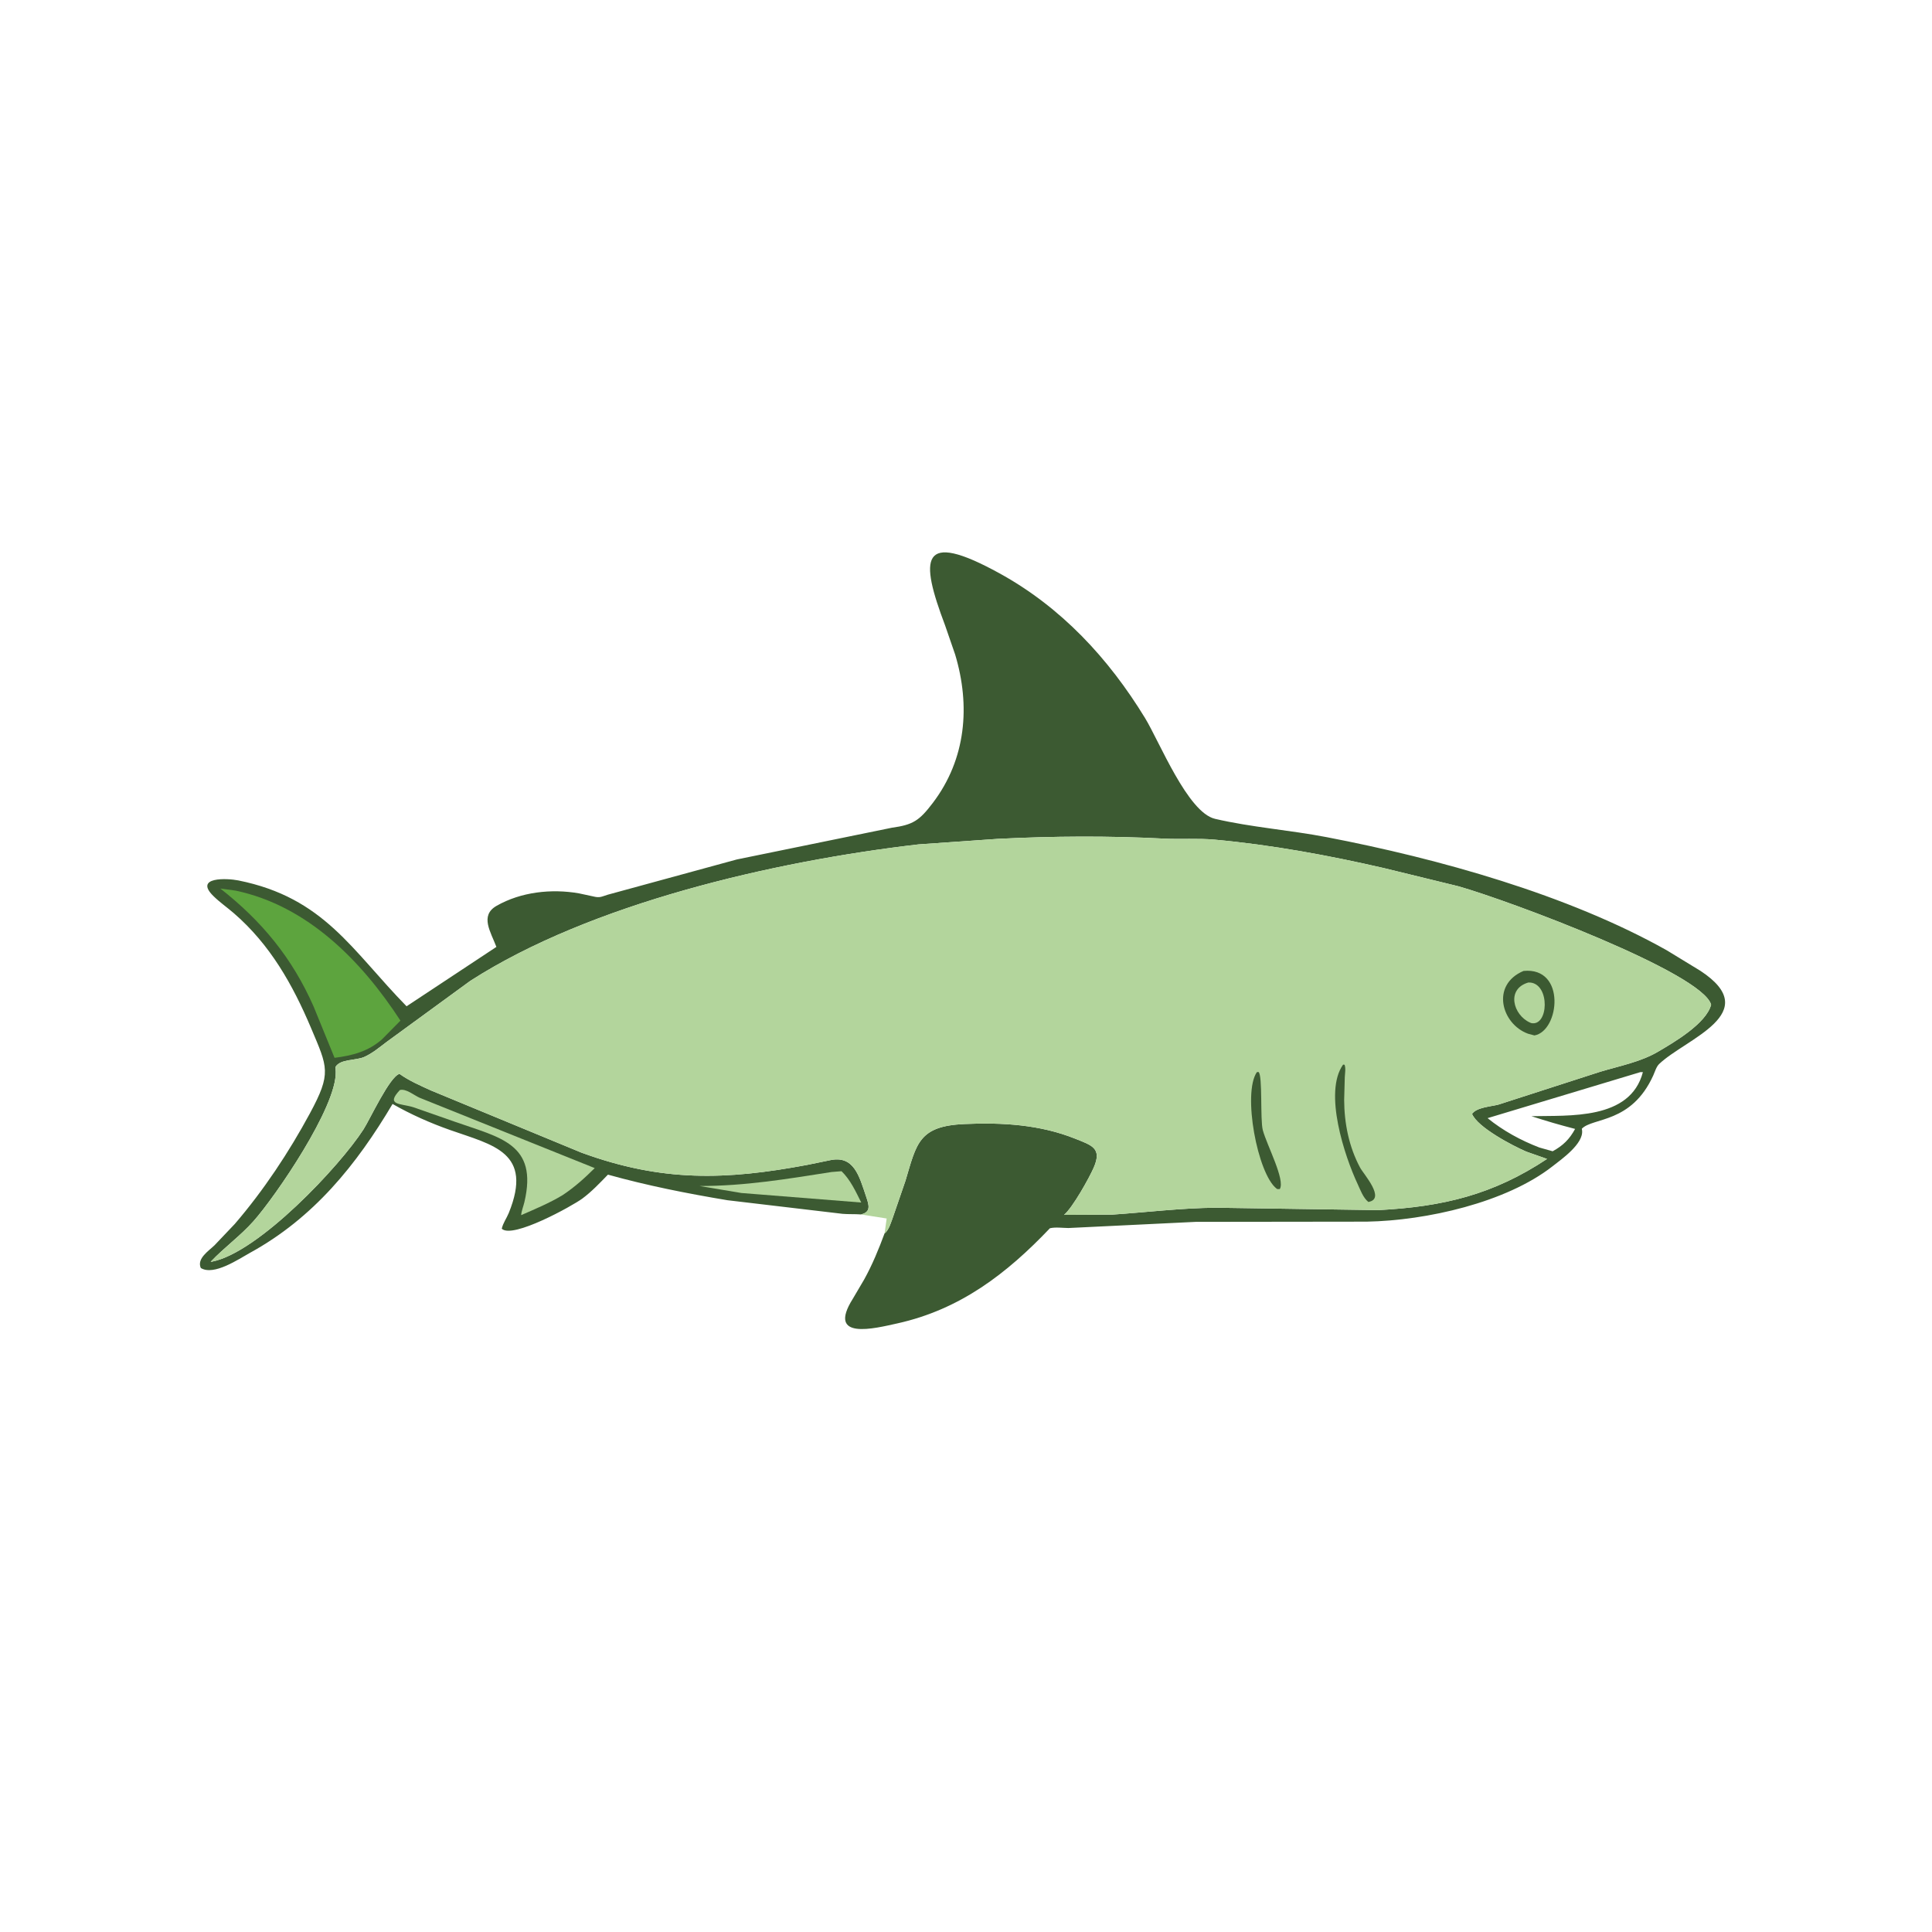
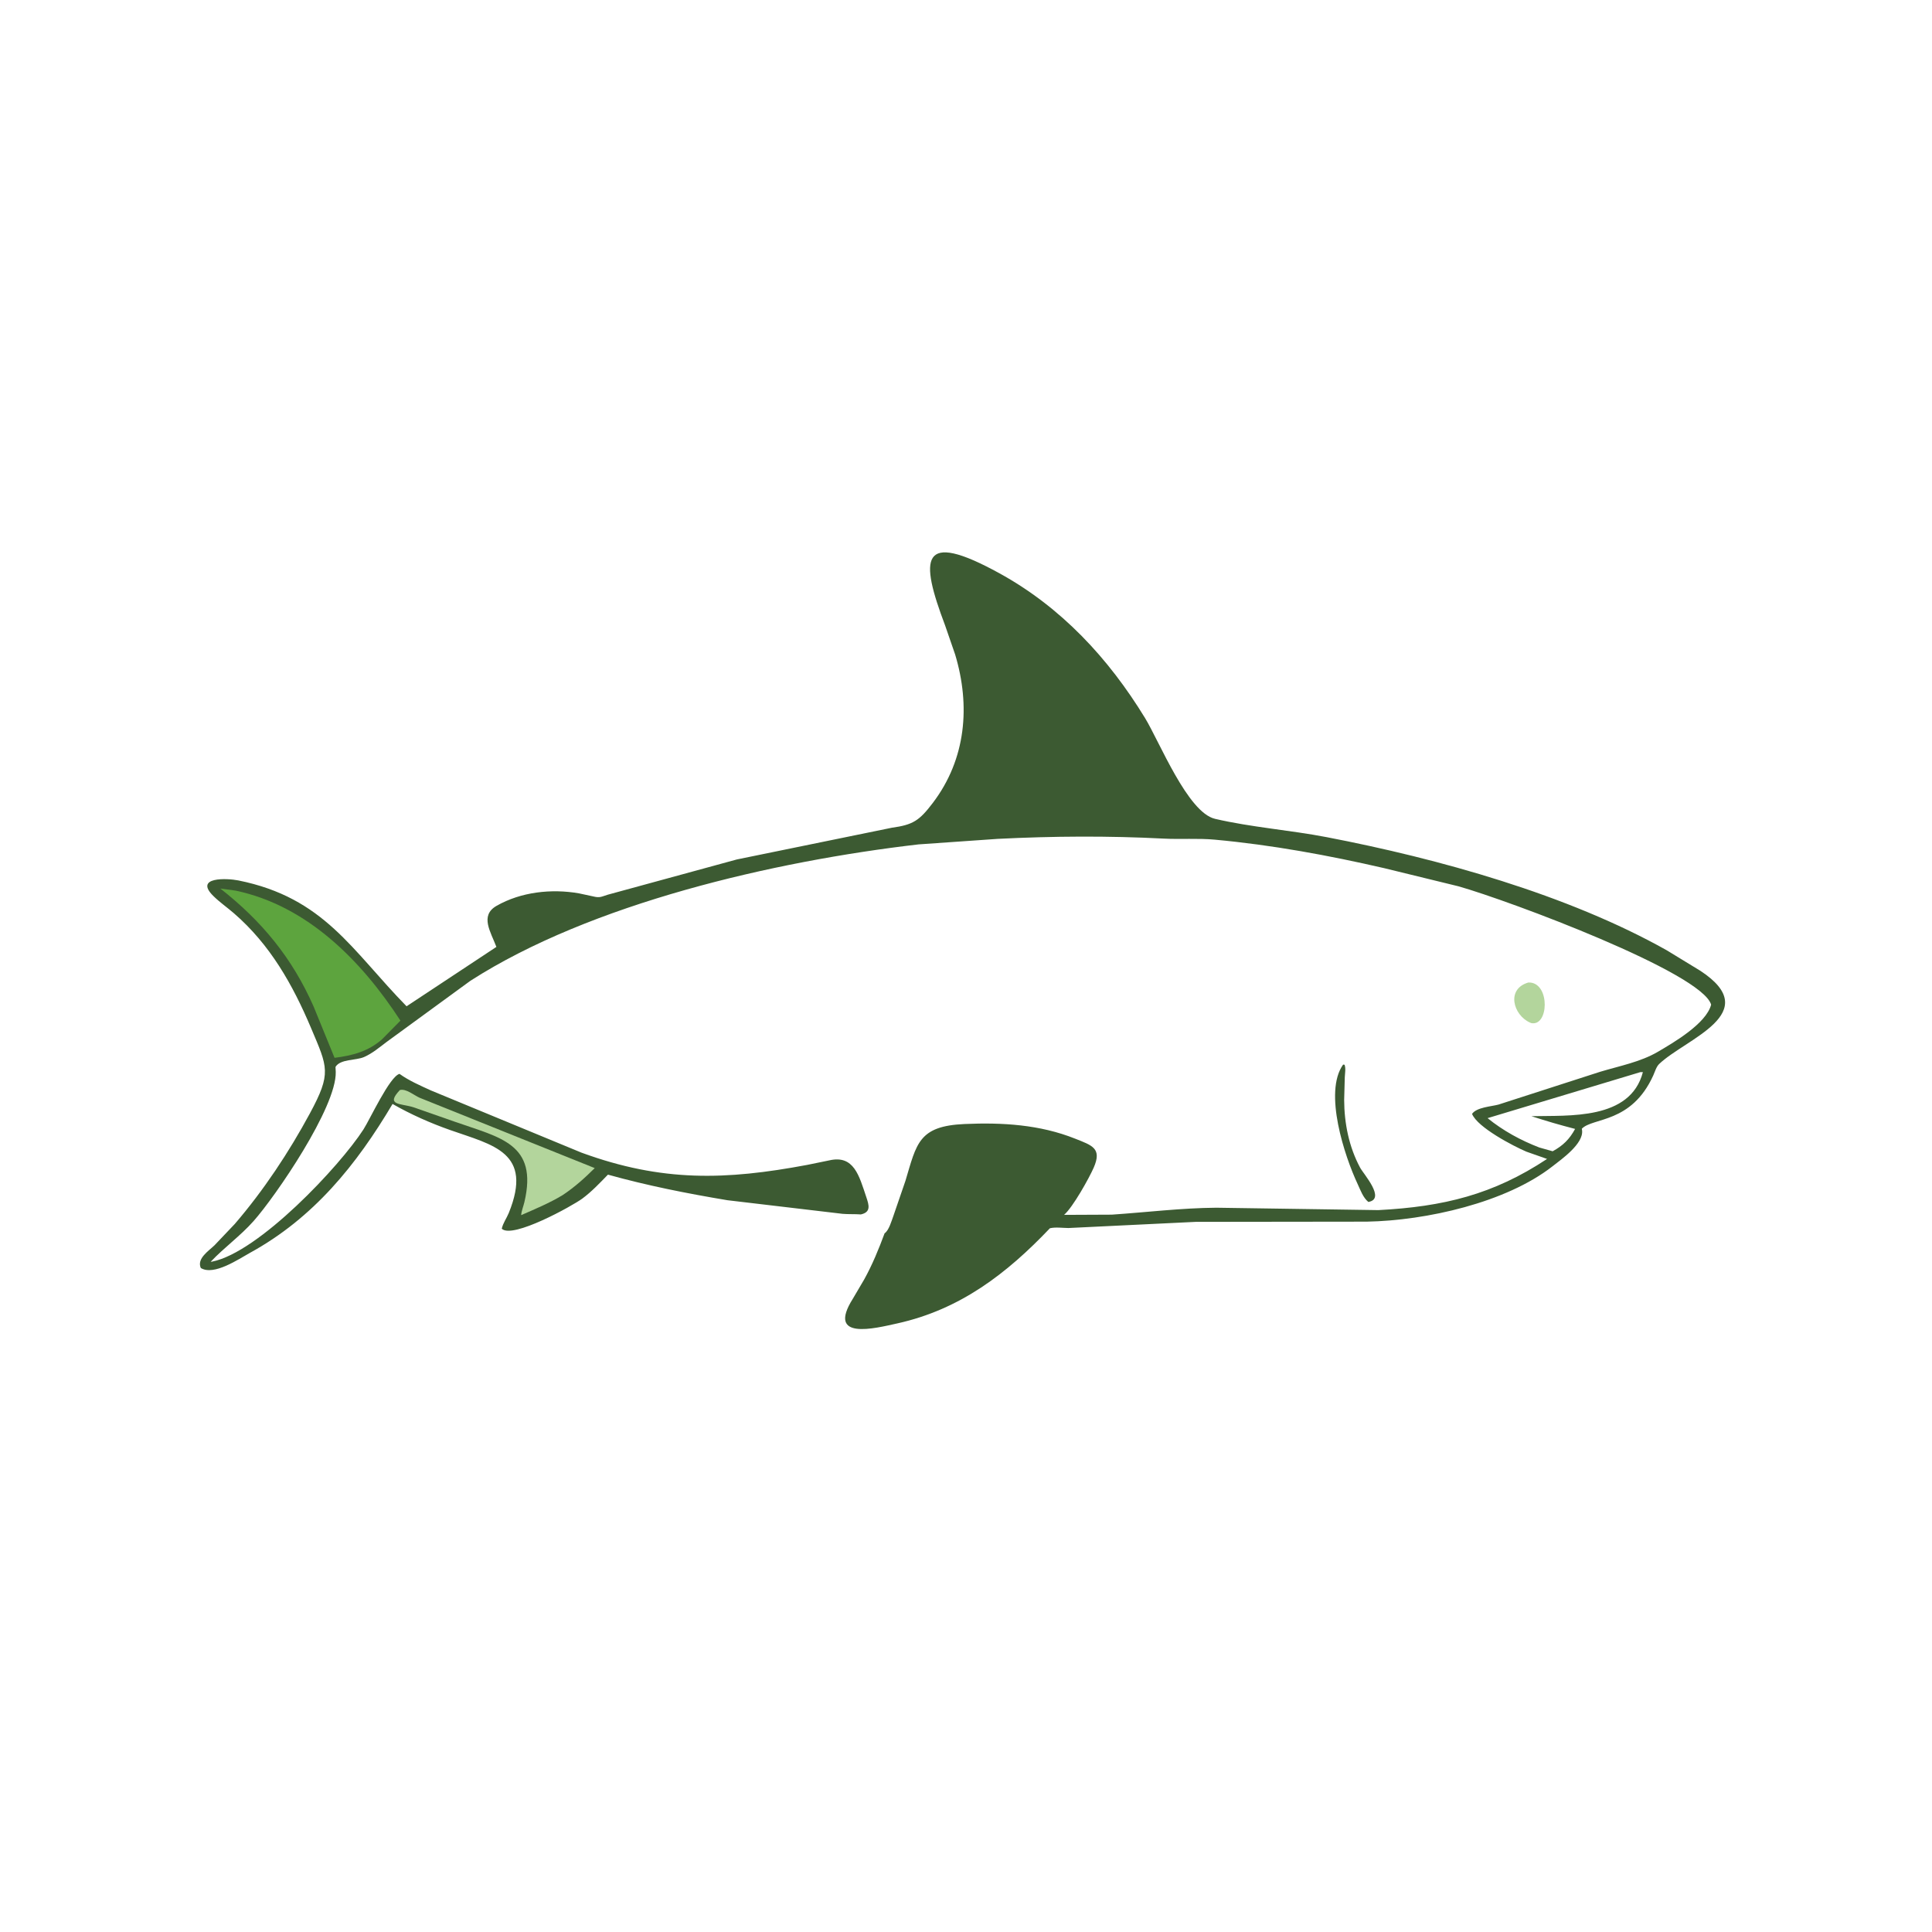
<svg xmlns="http://www.w3.org/2000/svg" version="1.1" style="display: block;" viewBox="0 0 2048 2048" width="640" height="640">
  <path transform="translate(0,0)" fill="rgb(60,90,50)" d="M 912.574 1287.34 C 906.128 1286.86 899.691 1287.25 893.234 1286.72 L 771 1272.27 C 728.207 1265.12 686.299 1256.82 644.444 1245.17 C 635.847 1254.02 627.124 1263.28 617.176 1270.62 C 606.922 1278.19 543.224 1313.6 531.9 1302.5 C 533.167 1296.53 537.015 1291.47 539.307 1285.84 C 565.545 1221.31 522.529 1213.89 477.175 1197.89 C 456.173 1190.48 435.456 1181.33 416.124 1170.24 C 377.829 1234.84 332.339 1291.12 265 1328.05 C 253.165 1334.54 226.797 1352.71 212.863 1344.13 C 208.374 1334.12 221.282 1325.99 227.394 1320.05 L 248.868 1297.46 C 279.429 1261.93 306.299 1221.37 328.521 1180.2 C 351.591 1137.47 347.396 1131.59 329.827 1089.99 C 310.247 1043.63 286.339 1001.34 248.026 968.16 C 240.897 961.986 232.849 956.396 226.148 949.786 C 205.392 929.31 240.755 930.889 252.674 933.292 C 343.773 951.657 372.913 1007.44 430.987 1066.7 L 526.195 1003.76 C 520.342 988.067 508.264 970.597 526.357 960.236 C 552.179 945.448 584.616 941.9 613.682 946.985 L 628.655 950.203 C 635.84 952.01 637.171 950.628 644.347 948.397 L 781 911.083 L 945.382 877.434 C 967.837 874.326 974.513 869.999 988.937 850.971 C 1024.16 804.507 1028.79 748.028 1012.5 693.828 L 1001.86 663 C 974.974 591.884 974.762 561.191 1059.32 607.639 C 1124.96 643.691 1175.15 697.898 1213.76 761.1 C 1229.15 786.298 1258.97 861.252 1288 868.006 C 1326.73 877.014 1367.23 879.895 1406.39 887.429 C 1525 910.251 1661.74 948.244 1766.9 1007.39 L 1802.41 1029.06 C 1870.98 1074.05 1786.73 1101.05 1758.72 1127.93 C 1755.73 1130.8 1754.2 1136.32 1752.5 1140.06 C 1729.28 1191.17 1688.43 1184.39 1676.8 1196.5 L 1677.08 1198.35 C 1678.64 1212.47 1655.44 1228.75 1645.7 1236.36 C 1596.56 1274.76 1512.04 1293.86 1448.83 1295 L 1267.4 1295.23 L 1132.52 1301.76 C 1126.4 1301.7 1118.8 1300.58 1112.94 1302.01 C 1067.24 1350.08 1017.76 1388.16 951.089 1402.89 C 927.373 1408.13 875.991 1421.33 903.999 1376.79 L 915.99 1356.42 C 924.679 1340.81 931.523 1324.07 937.714 1307.33 C 942.22 1304.44 945.117 1294.11 947.017 1288.96 L 959.818 1251.7 C 971.668 1212.21 973.64 1193.65 1022.5 1191.5 C 1062.39 1189.75 1102.21 1192.07 1139.67 1207.02 C 1157.67 1214.2 1168.37 1217.19 1159.39 1237.73 C 1154.63 1248.62 1137.35 1279.73 1127.97 1287.81 L 1178.49 1287.58 C 1215.43 1285.09 1252.28 1280.51 1289.35 1280.23 L 1461.08 1282.77 C 1530.13 1279.15 1582.93 1266.3 1639.95 1228.52 L 1618 1220.8 C 1604.1 1214.87 1566.17 1195.1 1560.43 1180.77 C 1565.28 1173.73 1580.84 1172.96 1588.45 1170.9 L 1696.31 1136.11 C 1716.56 1130.01 1739.03 1125.73 1757.33 1114.99 C 1773.71 1105.38 1808.67 1085.17 1813.87 1065 C 1804.34 1031.11 1599.87 954.738 1545.97 939.5 L 1467.39 920.308 C 1408.15 906.649 1348.3 895.646 1287.71 890.075 C 1269.83 888.43 1251.59 889.873 1233.66 888.953 C 1174.71 885.93 1116.59 886.271 1057.53 889.237 L 973.617 895.098 C 820.193 912.902 626.211 957.755 498.611 1039.7 L 409.918 1104.45 C 402.349 1110.14 394.666 1116.68 385.928 1120.5 C 377.182 1124.33 360.774 1122.42 355.638 1130.99 L 355.915 1136.3 C 356.811 1173.8 292.152 1268.09 268.784 1294.41 C 254.741 1310.23 237.734 1322.29 223.33 1337.54 L 224.823 1337.37 C 274.307 1327.6 360.129 1236.3 385.288 1197.23 C 392.152 1186.57 413.107 1141.03 423.5 1138.35 C 433.564 1145.59 445.442 1150.7 456.689 1155.87 L 616.392 1221.85 C 701.986 1253.18 769.501 1250.99 855.5 1234.87 L 879 1230.06 C 905.261 1223.94 910.75 1246.5 918.31 1268.97 C 921.204 1277.57 923.475 1284.9 912.574 1287.34 z M 1738.87 1136.5 L 1576.9 1185.28 C 1593.4 1198.65 1611.96 1208.79 1631.75 1216.4 L 1645.88 1220.39 C 1656.8 1214.43 1663.7 1207.71 1669.67 1196.7 C 1651.77 1192.02 1640.59 1188.77 1623.34 1183.2 C 1663.1 1182.24 1728.17 1187.61 1741.53 1136.5 L 1738.87 1136.5 z" />
-   <path transform="translate(0,0)" fill="rgb(179,213,156)" d="M 881.614 1242.36 L 892.071 1241.54 C 901.579 1250.75 907.1 1263.06 912.963 1274.72 L 785.911 1264.63 L 741.647 1257.22 C 789.586 1257.26 834.358 1249.77 881.614 1242.36 z" />
  <path transform="translate(0,0)" fill="rgb(179,213,156)" d="M 423.87 1155.5 C 430.436 1153.71 438.822 1161.01 444.661 1163.6 L 630.446 1238.23 C 619.609 1248.96 609.152 1258.4 596.407 1266.88 C 582.845 1275.13 567.008 1281.73 552.447 1288.11 C 552.787 1283.57 554.823 1278.8 555.876 1274.33 C 570.537 1212.11 529.998 1205.98 482.166 1189.09 L 438.129 1173.7 C 424.461 1169.49 408.459 1171.87 423.87 1155.5 z" />
  <path transform="translate(0,0)" fill="rgb(93,164,62)" d="M 233.56 941.889 L 249.777 944.092 C 326.2 960.248 383.414 1018.78 424.497 1081.92 L 404.732 1101.94 C 390.115 1114.63 373.391 1119 354.63 1121.33 L 332.501 1067.12 C 309.791 1015.48 277.602 976.463 233.56 941.889 z" />
-   <path transform="translate(0,0)" fill="rgb(179,213,156)" d="M 912.574 1287.34 C 923.475 1284.9 921.204 1277.57 918.31 1268.97 C 910.75 1246.5 905.261 1223.94 879 1230.06 L 855.5 1234.87 C 769.501 1250.99 701.986 1253.18 616.392 1221.85 L 456.689 1155.87 C 445.442 1150.7 433.564 1145.59 423.5 1138.35 C 413.107 1141.03 392.152 1186.57 385.288 1197.23 C 360.129 1236.3 274.307 1327.6 224.823 1337.37 L 223.33 1337.54 C 237.734 1322.29 254.741 1310.23 268.784 1294.41 C 292.152 1268.09 356.811 1173.8 355.915 1136.3 L 355.638 1130.99 C 360.774 1122.42 377.182 1124.33 385.928 1120.5 C 394.666 1116.68 402.349 1110.14 409.918 1104.45 L 498.611 1039.7 C 626.211 957.755 820.193 912.902 973.617 895.098 L 1057.53 889.237 C 1116.59 886.271 1174.71 885.93 1233.66 888.953 C 1251.59 889.873 1269.83 888.43 1287.71 890.075 C 1348.3 895.646 1408.15 906.649 1467.39 920.308 L 1545.97 939.5 C 1599.87 954.738 1804.34 1031.11 1813.87 1065 C 1808.67 1085.17 1773.71 1105.38 1757.33 1114.99 C 1739.03 1125.73 1716.56 1130.01 1696.31 1136.11 L 1588.45 1170.9 C 1580.84 1172.96 1565.28 1173.73 1560.43 1180.77 C 1566.17 1195.1 1604.1 1214.87 1618 1220.8 L 1639.95 1228.52 C 1582.93 1266.3 1530.13 1279.15 1461.08 1282.77 L 1289.35 1280.23 C 1252.28 1280.51 1215.43 1285.09 1178.49 1287.58 L 1127.97 1287.81 C 1137.35 1279.73 1154.63 1248.62 1159.39 1237.73 C 1168.37 1217.19 1157.67 1214.2 1139.67 1207.02 C 1102.21 1192.07 1062.39 1189.75 1022.5 1191.5 C 973.64 1193.65 971.668 1212.21 959.818 1251.7 L 947.017 1288.96 C 945.117 1294.11 942.22 1304.44 937.714 1307.33 L 939.904 1291.66 L 912.574 1287.34 z" />
-   <path transform="translate(0,0)" fill="rgb(60,90,50)" d="M 1332.35 1136.5 L 1334.07 1136.36 C 1338.61 1139.63 1335.66 1187.04 1338.65 1198.08 C 1343 1214.15 1362.73 1251.01 1356.58 1260.5 L 1354.04 1260.5 L 1353.23 1259.98 C 1333.02 1244.44 1316.92 1158.73 1332.35 1136.5 z" />
  <path transform="translate(0,0)" fill="rgb(60,90,50)" d="M 1423.76 1128.5 L 1425.31 1128.69 C 1426.74 1132.57 1425.71 1137.92 1425.52 1142.05 L 1424.87 1165.91 C 1424.97 1190.74 1429.94 1215.68 1441.74 1237.71 C 1445.47 1244.68 1469.38 1270.99 1450.5 1274.12 C 1444.83 1269.49 1442.11 1261.44 1439.05 1254.91 C 1425.51 1226.01 1402.76 1157.91 1423.76 1128.5 z" />
-   <path transform="translate(0,0)" fill="rgb(60,90,50)" d="M 1615.01 1029.23 C 1660.4 1024.8 1653.22 1092.94 1626.55 1097.61 L 1619.7 1095.75 C 1591.8 1085.61 1579.86 1044.13 1615.01 1029.23 z" />
  <path transform="translate(0,0)" fill="rgb(179,213,156)" d="M 1620.08 1041.5 L 1622 1041.52 C 1643.31 1043.29 1641.59 1088.39 1623.15 1084.5 L 1621.85 1083.96 C 1604.04 1076.02 1596.34 1048.4 1620.08 1041.5 z" />
</svg>